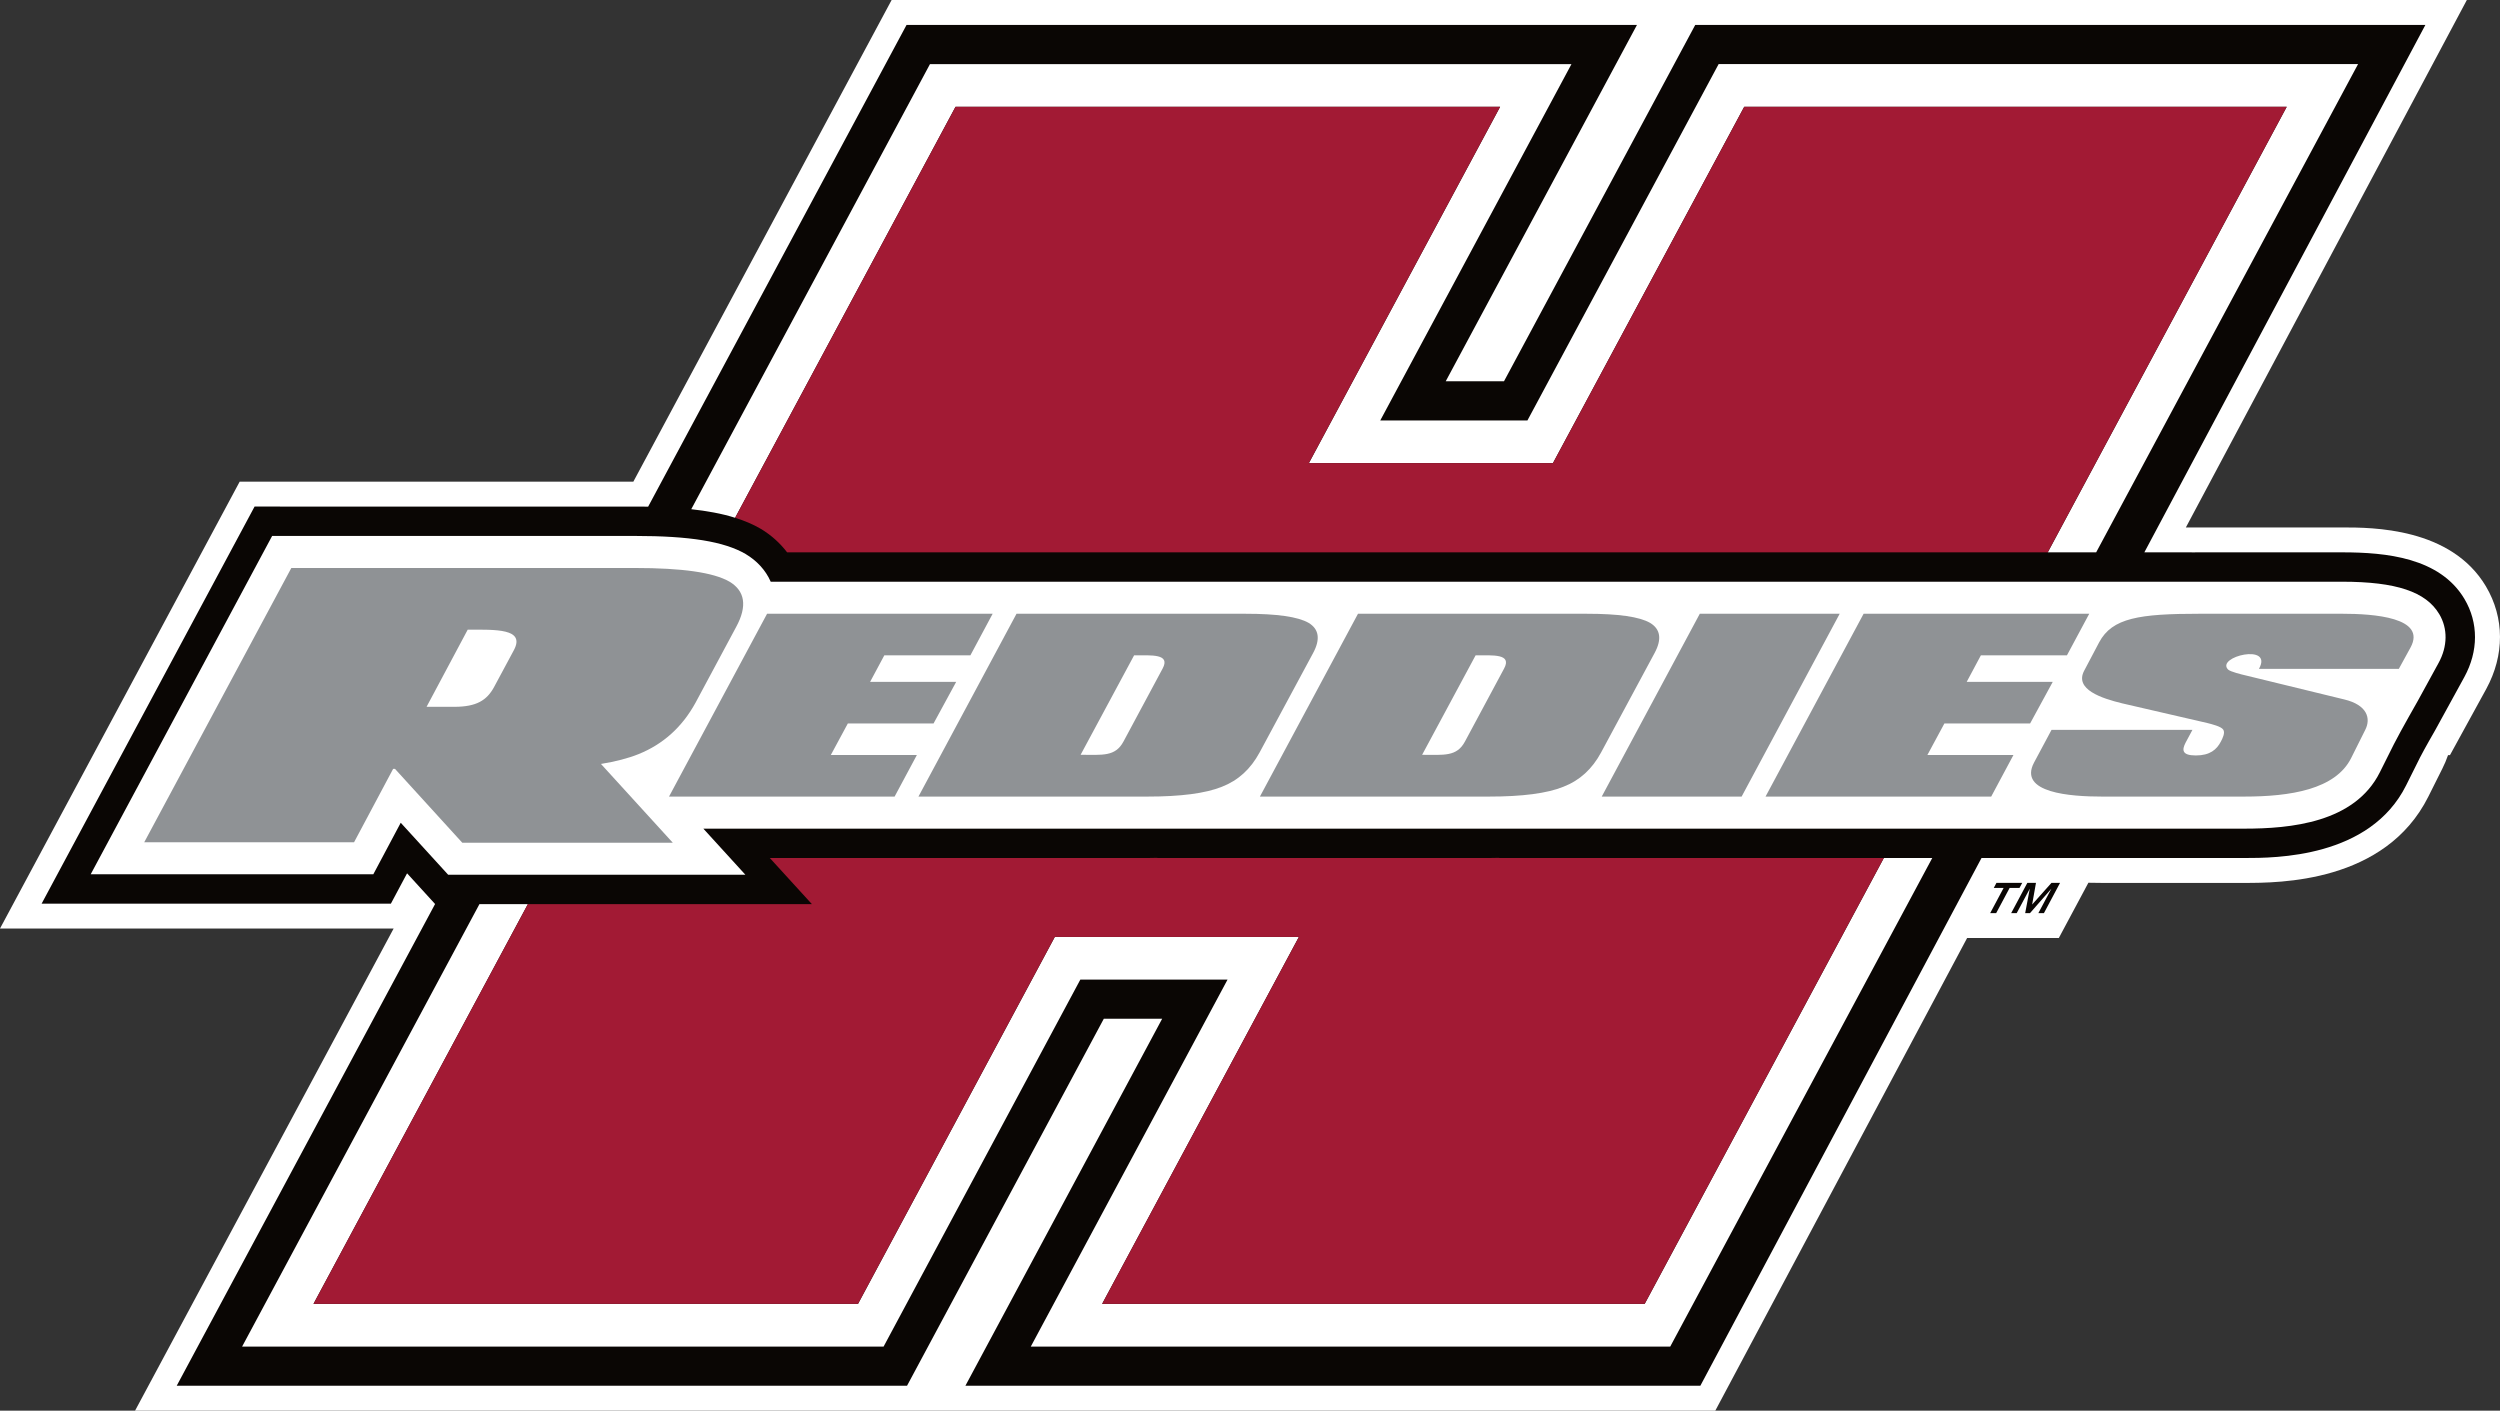
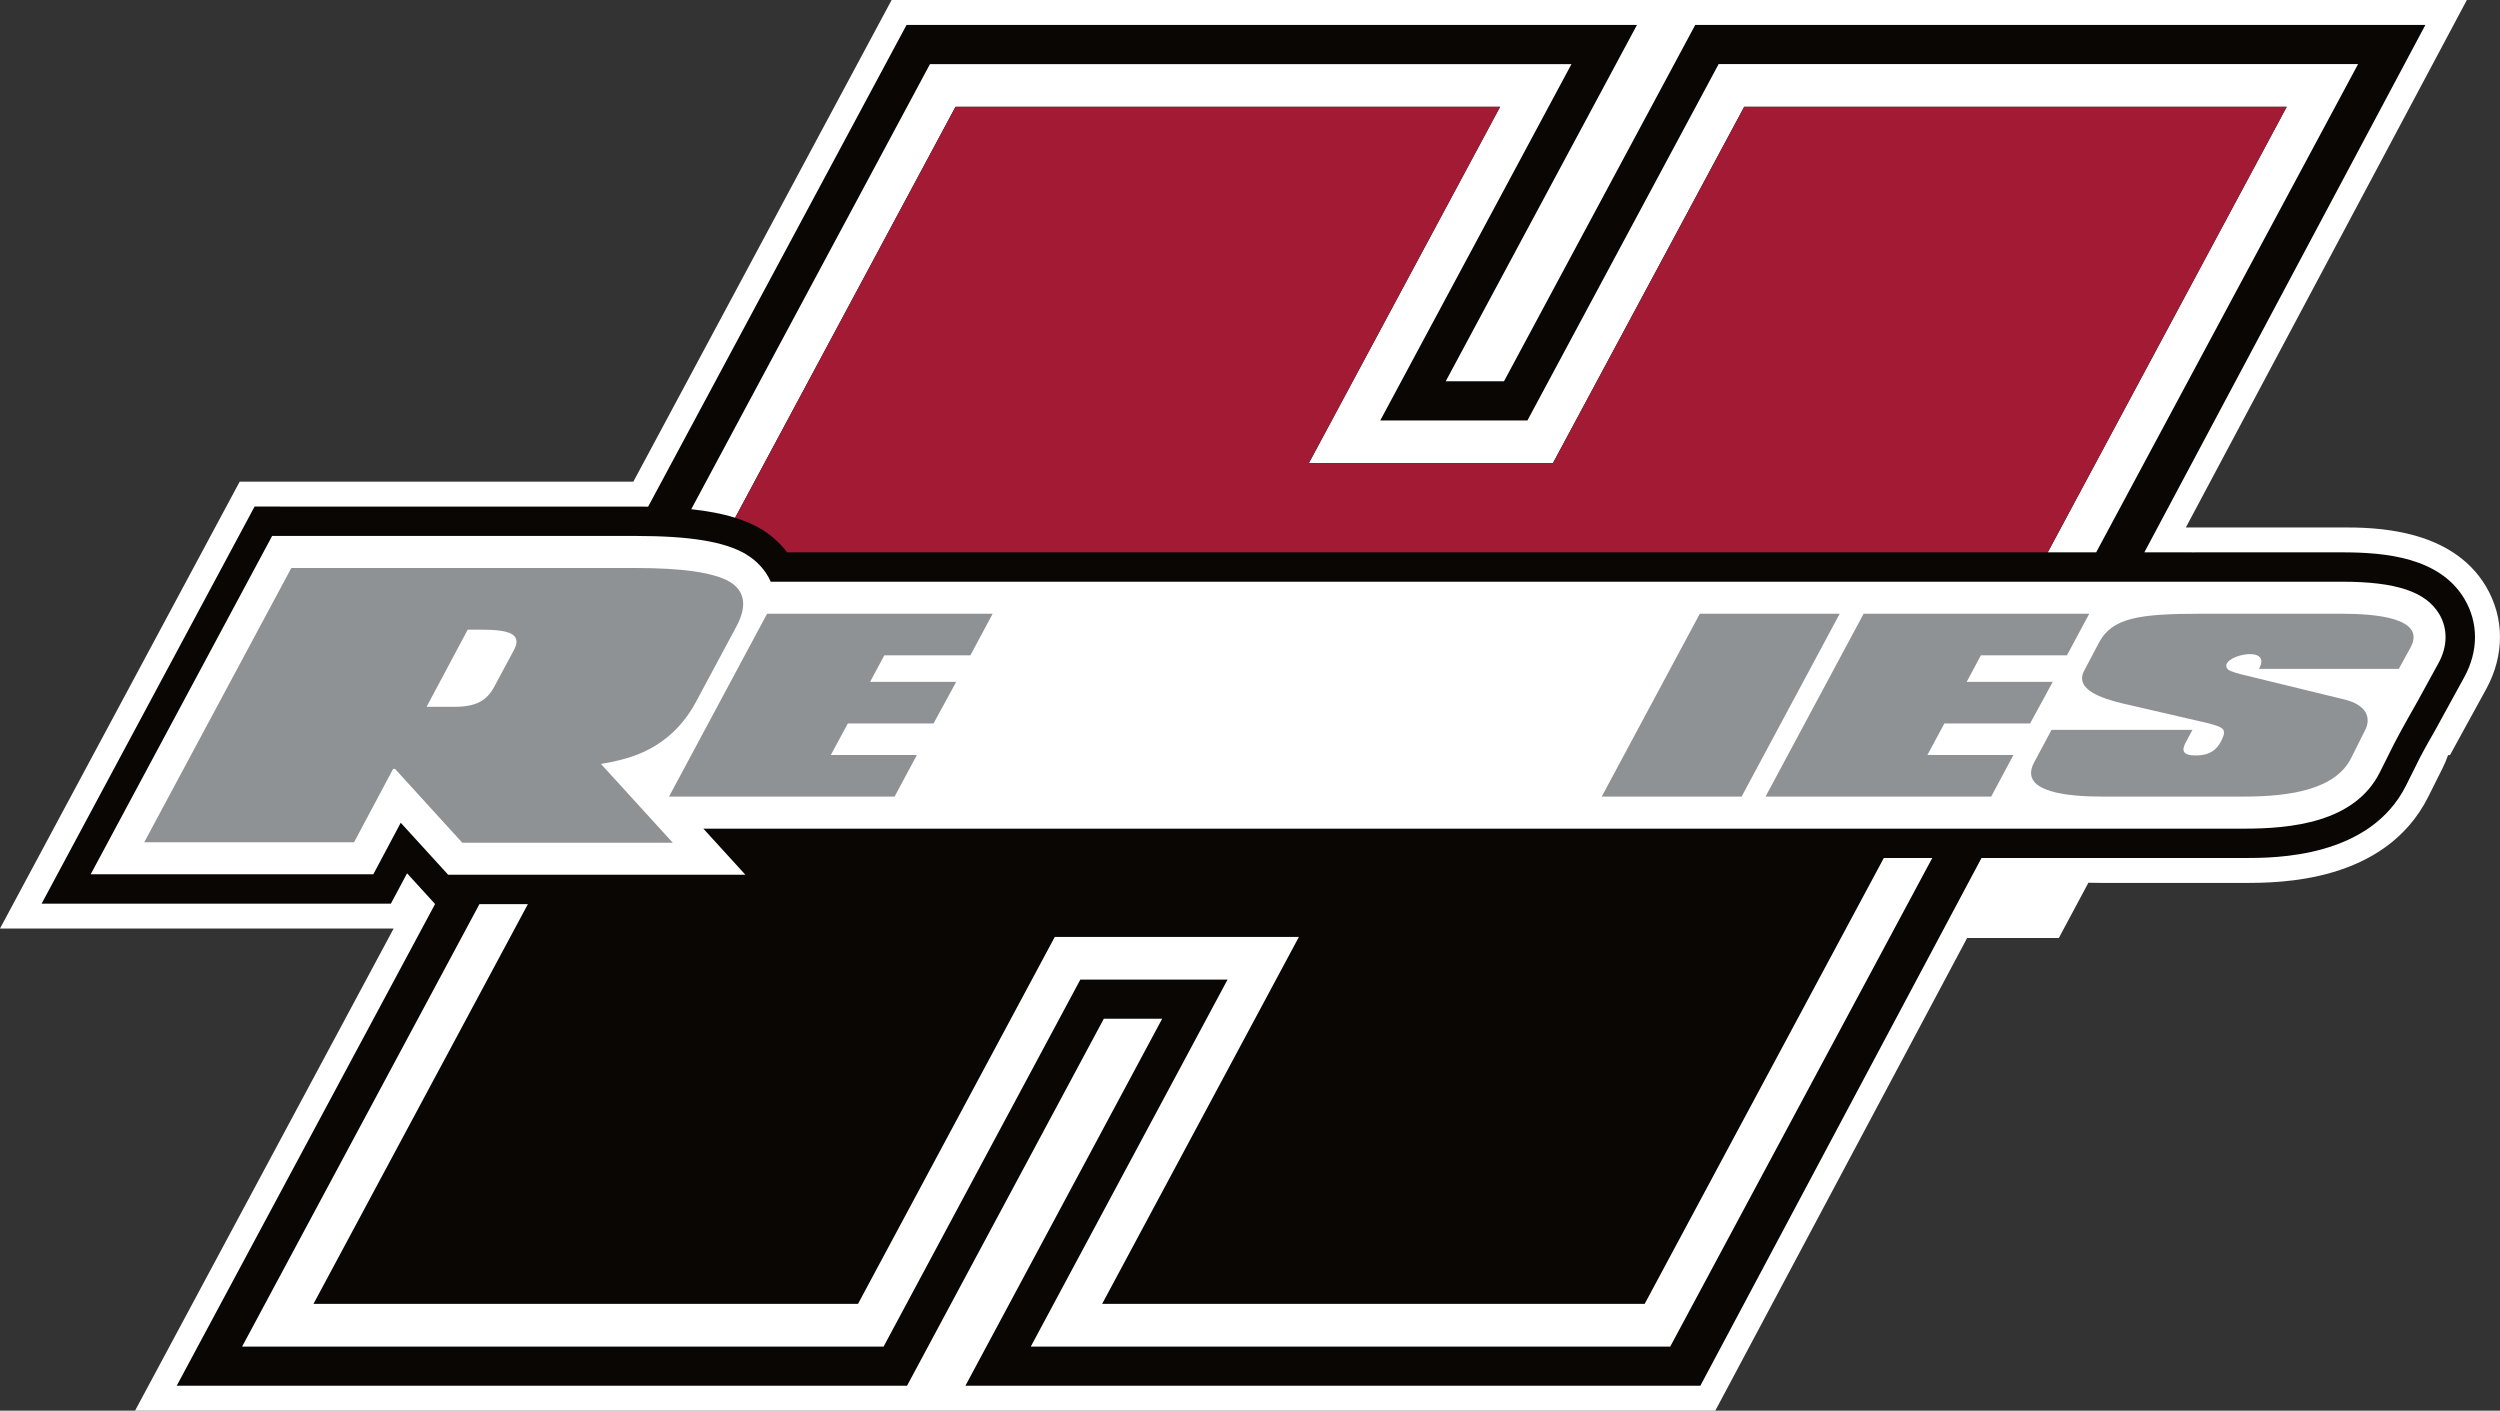
<svg xmlns="http://www.w3.org/2000/svg" xmlns:ns1="http://sodipodi.sourceforge.net/DTD/sodipodi-0.dtd" xmlns:ns2="http://www.inkscape.org/namespaces/inkscape" width="199.939" height="112.818" viewBox="0 0 199.939 112.818" version="1.1" id="svg27" ns1:docname="Henderson-st_logo_from_NCAA.svg" ns2:version="1.0.1 (3bc2e813f5, 2020-09-07)">
  <rect x="0" y="0" width="199.939" height="112.818" fill="#333333" stroke="none" />
  <defs id="defs31" />
  <ns1:namedview pagecolor="#ffffff" bordercolor="#666666" borderopacity="1" objecttolerance="10" gridtolerance="10" guidetolerance="10" ns2:pageopacity="0" ns2:pageshadow="2" ns2:window-width="1920" ns2:window-height="1136" id="namedview29" showgrid="false" ns2:zoom="3.675" ns2:cx="100" ns2:cy="56.39678" ns2:window-x="0" ns2:window-y="27" ns2:window-maximized="1" ns2:current-layer="svg27" />
  <title id="title2">henderson-st</title>
  <desc id="desc4">Created with Sketch.</desc>
  <g id="g25" stroke="none" stroke-width="1" fill="none" fill-rule="evenodd" transform="translate(0,-43.603)">
    <g id="henderson-st_BGL">
      <g id="henderson-st" transform="translate(0,43)">
        <g id="g10" transform="matrix(1,0,0,-1,0,113.422)" fill-rule="nonzero">
          <g id="g12">
            <path d="m 198.816,65.921 c -2.8,4.715 -9.115,4.715 -11.491,4.715 h -12.509 l 22.472,42.183 H 71.309 L 50.651,74.295 H 19.167 L 0,38.559 H 31.482 L 10.801,0 H 137.182 l 20.141,37.804 h 7.334 l 2.363,4.417 c 0.386,-0.011 0.751,-0.014 1.082,-0.014 h 11.379 c 2.79,0 11.278,0 14.729,6.905 l 1.116,2.231 c 0.178,0.352 0.331,0.715 0.458,1.084 h 0.154 l 2.902,5.293 c 1.475,2.706 1.463,5.692 -0.024,8.2" id="path14" fill="#ffffff" />
            <path d="m 197.103,64.907 c -1.968,3.314 -6.259,3.738 -9.778,3.738 h -11.382 c -0.213,0 -0.435,-0.003 -0.656,-0.003 v 0.003 h -3.791 l 22.475,42.179 H 135.577 L 120.282,82.325 h -4.66 l 15.295,28.499 H 72.501 L 51.836,72.299 c -0.343,0.003 -0.698,0.007 -1.062,0.007 H 20.36 L 3.328,40.548 H 31.261 l 1.295,2.428 2.24,-2.456 L 14.132,1.992 h 58.408 l 15.738,29.352 h 4.667 L 77.208,1.992 h 58.778 l 22.486,42.207 h 21.009 c 2.485,0 10.044,0 12.948,5.806 l 1.116,2.236 c 0.356,0.698 1.21,2.178 1.21,2.178 l 2.336,4.259 c 1.129,2.07 1.131,4.337 0.011,6.23" id="path16" fill="#0a0604" />
-             <path d="m 162.828,42.21 -0.306,-1.731 1.544,1.731 h 0.688 l -1.29,-2.419 h -0.445 l 1.041,1.954 -1.711,-1.954 h -0.384 l 0.367,1.954 -1.045,-1.954 h -0.443 l 1.293,2.419 z m -3.375,-0.404 0.214,0.404 h 2.061 l -0.218,-0.404 h -0.789 l -1.076,-2.015 h -0.48 l 1.076,2.015 z" id="path18" fill="#0a0604" />
            <polyline id="path20" fill="#ffffff" points="150.659 44.199 131.534 8.541 88.144 8.541 103.881 37.889 84.358 37.889 68.62 8.541 25.071 8.541 42.218 40.51 40.281 40.51 38.343 40.51 19.363 5.126 70.666 5.126 86.401 34.477 98.175 34.477 82.438 5.126 133.578 5.126 154.533 44.199 152.598 44.199 150.659 44.199" />
            <path d="M 137.448,107.692 122.156,79.191 h -11.77 l 15.293,28.501 H 74.375 L 55.283,72.095 c 0.641,-0.07 1.24,-0.158 1.797,-0.263 0.62,-0.116 1.189,-0.256 1.711,-0.424 L 76.418,104.275 H 119.97 L 104.675,75.778 h 19.522 l 15.297,28.497 h 43.386 L 163.77,68.646 h 1.937 1.936 l 20.945,39.047 h -51.14" id="path22" fill="#ffffff" />
            <path d="m 60.807,70.545 0.061,-0.034 c 0.796,-0.481 1.509,-1.113 2.082,-1.866 h 15.407 9.231 12.023 c 2.45,0 6.055,0 6.055,0 h 21.255 c 2.462,0 6.081,0 6.081,0 h 13.102 9.228 8.437 L 182.88,104.275 H 139.495 L 124.198,75.778 H 104.675 L 119.97,104.275 H 76.418 L 58.791,71.408 c 0.761,-0.235 1.429,-0.522 2.017,-0.863" id="path24" fill="#a21a34" />
-             <path d="m 142.225,44.199 h -22.331 l 0.007,0.014 c -0.271,-0.008 -0.536,-0.014 -0.822,-0.014 H 92.557 l 0.007,0.014 c -0.263,-0.008 -0.521,-0.014 -0.793,-0.014 H 74.487 65.249 61.567 l 3.365,-3.688 H 42.218 L 25.071,8.541 H 68.62 L 84.358,37.889 H 103.881 L 88.144,8.541 h 43.39 l 19.125,35.657 h -8.434" id="path26" fill="#a21a34" />
            <path d="m 195.08,63.705 c -1.06,1.791 -3.453,2.591 -7.755,2.591 h -35.914 -3.901 -63.843 -3.906 -18.122 c -0.417,0.957 -1.148,1.7 -1.98,2.198 l -0.03,0.02 c -1.72,0.997 -4.452,1.443 -8.856,1.443 H 21.765 L 7.253,42.897 H 29.856 l 2.193,4.122 3.794,-4.159 h 23.77 l -3.362,3.687 h 12.921 3.909 63.84 3.901 c 0,0 24.136,0 27.281,0 h 11.379 c 3.692,0 8.829,0.468 10.847,4.507 l 1.116,2.232 c 0.573,1.124 1.921,3.482 1.921,3.482 l 1.664,3.037 c 0.722,1.321 0.741,2.744 0.051,3.901" id="path28" fill="#ffffff" />
            <polyline id="path30" fill="#8f9295" points="77.607 60.407 70.723 60.407 69.587 58.286 76.471 58.286 74.66 54.957 67.805 54.957 66.446 52.439 73.329 52.439 71.547 49.112 53.505 49.112 61.347 63.733 79.387 63.733 77.607 60.407" />
            <polyline id="path32" fill="#8f9295" points="165.304 60.407 158.421 60.407 157.288 58.286 164.17 58.286 162.358 54.957 155.503 54.957 154.145 52.439 161.028 52.439 159.247 49.112 141.2 49.112 149.043 63.733 167.088 63.733 165.304 60.407" />
-             <path d="m 92.978,59.344 c 0.655,1.208 -0.881,1.062 -2.279,1.062 L 86.422,52.453 c 1.756,0 2.77,-0.164 3.429,1.062 z m 7.758,-6.705 C 100.022,51.319 99.037,50.408 97.721,49.896 96.403,49.366 94.429,49.112 91.772,49.112 H 73.454 L 81.296,63.733 h 18.316 c 2.524,0 4.196,-0.238 5.047,-0.729 0.822,-0.495 0.958,-1.301 0.356,-2.415 z" id="path34" fill="#8f9295" />
-             <path d="m 120.287,59.344 c 0.658,1.208 -0.88,1.062 -2.276,1.062 l -4.277,-7.954 c 1.754,0 2.769,-0.164 3.426,1.062 z m 7.76,-6.705 c -0.712,-1.321 -1.7,-2.232 -3.017,-2.743 -1.316,-0.531 -3.289,-0.784 -5.951,-0.784 h -18.317 l 7.843,14.621 h 18.317 c 2.522,0 4.194,-0.238 5.045,-0.729 0.824,-0.495 0.961,-1.301 0.357,-2.415 z" id="path36" fill="#8f9295" />
            <polyline id="path38" fill="#8f9295" points="139.287 49.112 128.1 49.112 135.942 63.733 147.13 63.733 139.287 49.112" />
            <path d="m 191.85,59.327 h -11.189 c 1.18,2.086 -3.483,0.972 -2.467,-0.056 0.192,-0.179 1.098,-0.399 1.427,-0.474 l 7.868,-1.918 c 1.837,-0.441 2.141,-1.517 1.673,-2.432 l -1.125,-2.251 C 186.778,49.675 183.157,49.112 179.481,49.112 H 168.102 c -2.494,0 -6.716,0.29 -5.429,2.719 l 1.399,2.616 h 11.269 l -0.547,-1.022 c -0.302,-0.585 -0.302,-1.024 0.822,-1.024 1.125,0 1.671,0.472 2.002,1.115 0.134,0.254 0.355,0.697 0.188,0.948 -0.162,0.258 -0.929,0.442 -1.287,0.534 l -6.8,1.571 c -1.647,0.401 -3.812,1.114 -3.044,2.594 l 1.207,2.288 c 1.042,1.954 3.208,2.283 8.061,2.283 h 11.382 c 2.492,0 6.773,-0.29 5.457,-2.703 l -0.933,-1.703" id="path40" fill="#8f9295" />
            <path d="m 37.406,62.462 c 2.221,0 4.607,0.106 3.703,-1.618 L 39.503,57.853 c -0.573,-1.042 -1.397,-1.562 -3.166,-1.562 h -2.222 z m 20.935,3.838 c -1.274,0.739 -3.784,1.094 -7.568,1.094 H 23.299 L 11.535,45.459 h 16.781 l 3.126,5.871 h 0.146 l 5.385,-5.911 h 16.836 l -5.747,6.303 c 1.171,0.192 2.174,0.45 3,0.783 1.972,0.794 3.496,2.166 4.565,4.116 l 3.25,6.061 c 0.907,1.671 0.7,2.878 -0.535,3.619 z" id="path42" fill="#8f9295" />
          </g>
        </g>
      </g>
    </g>
  </g>
</svg>